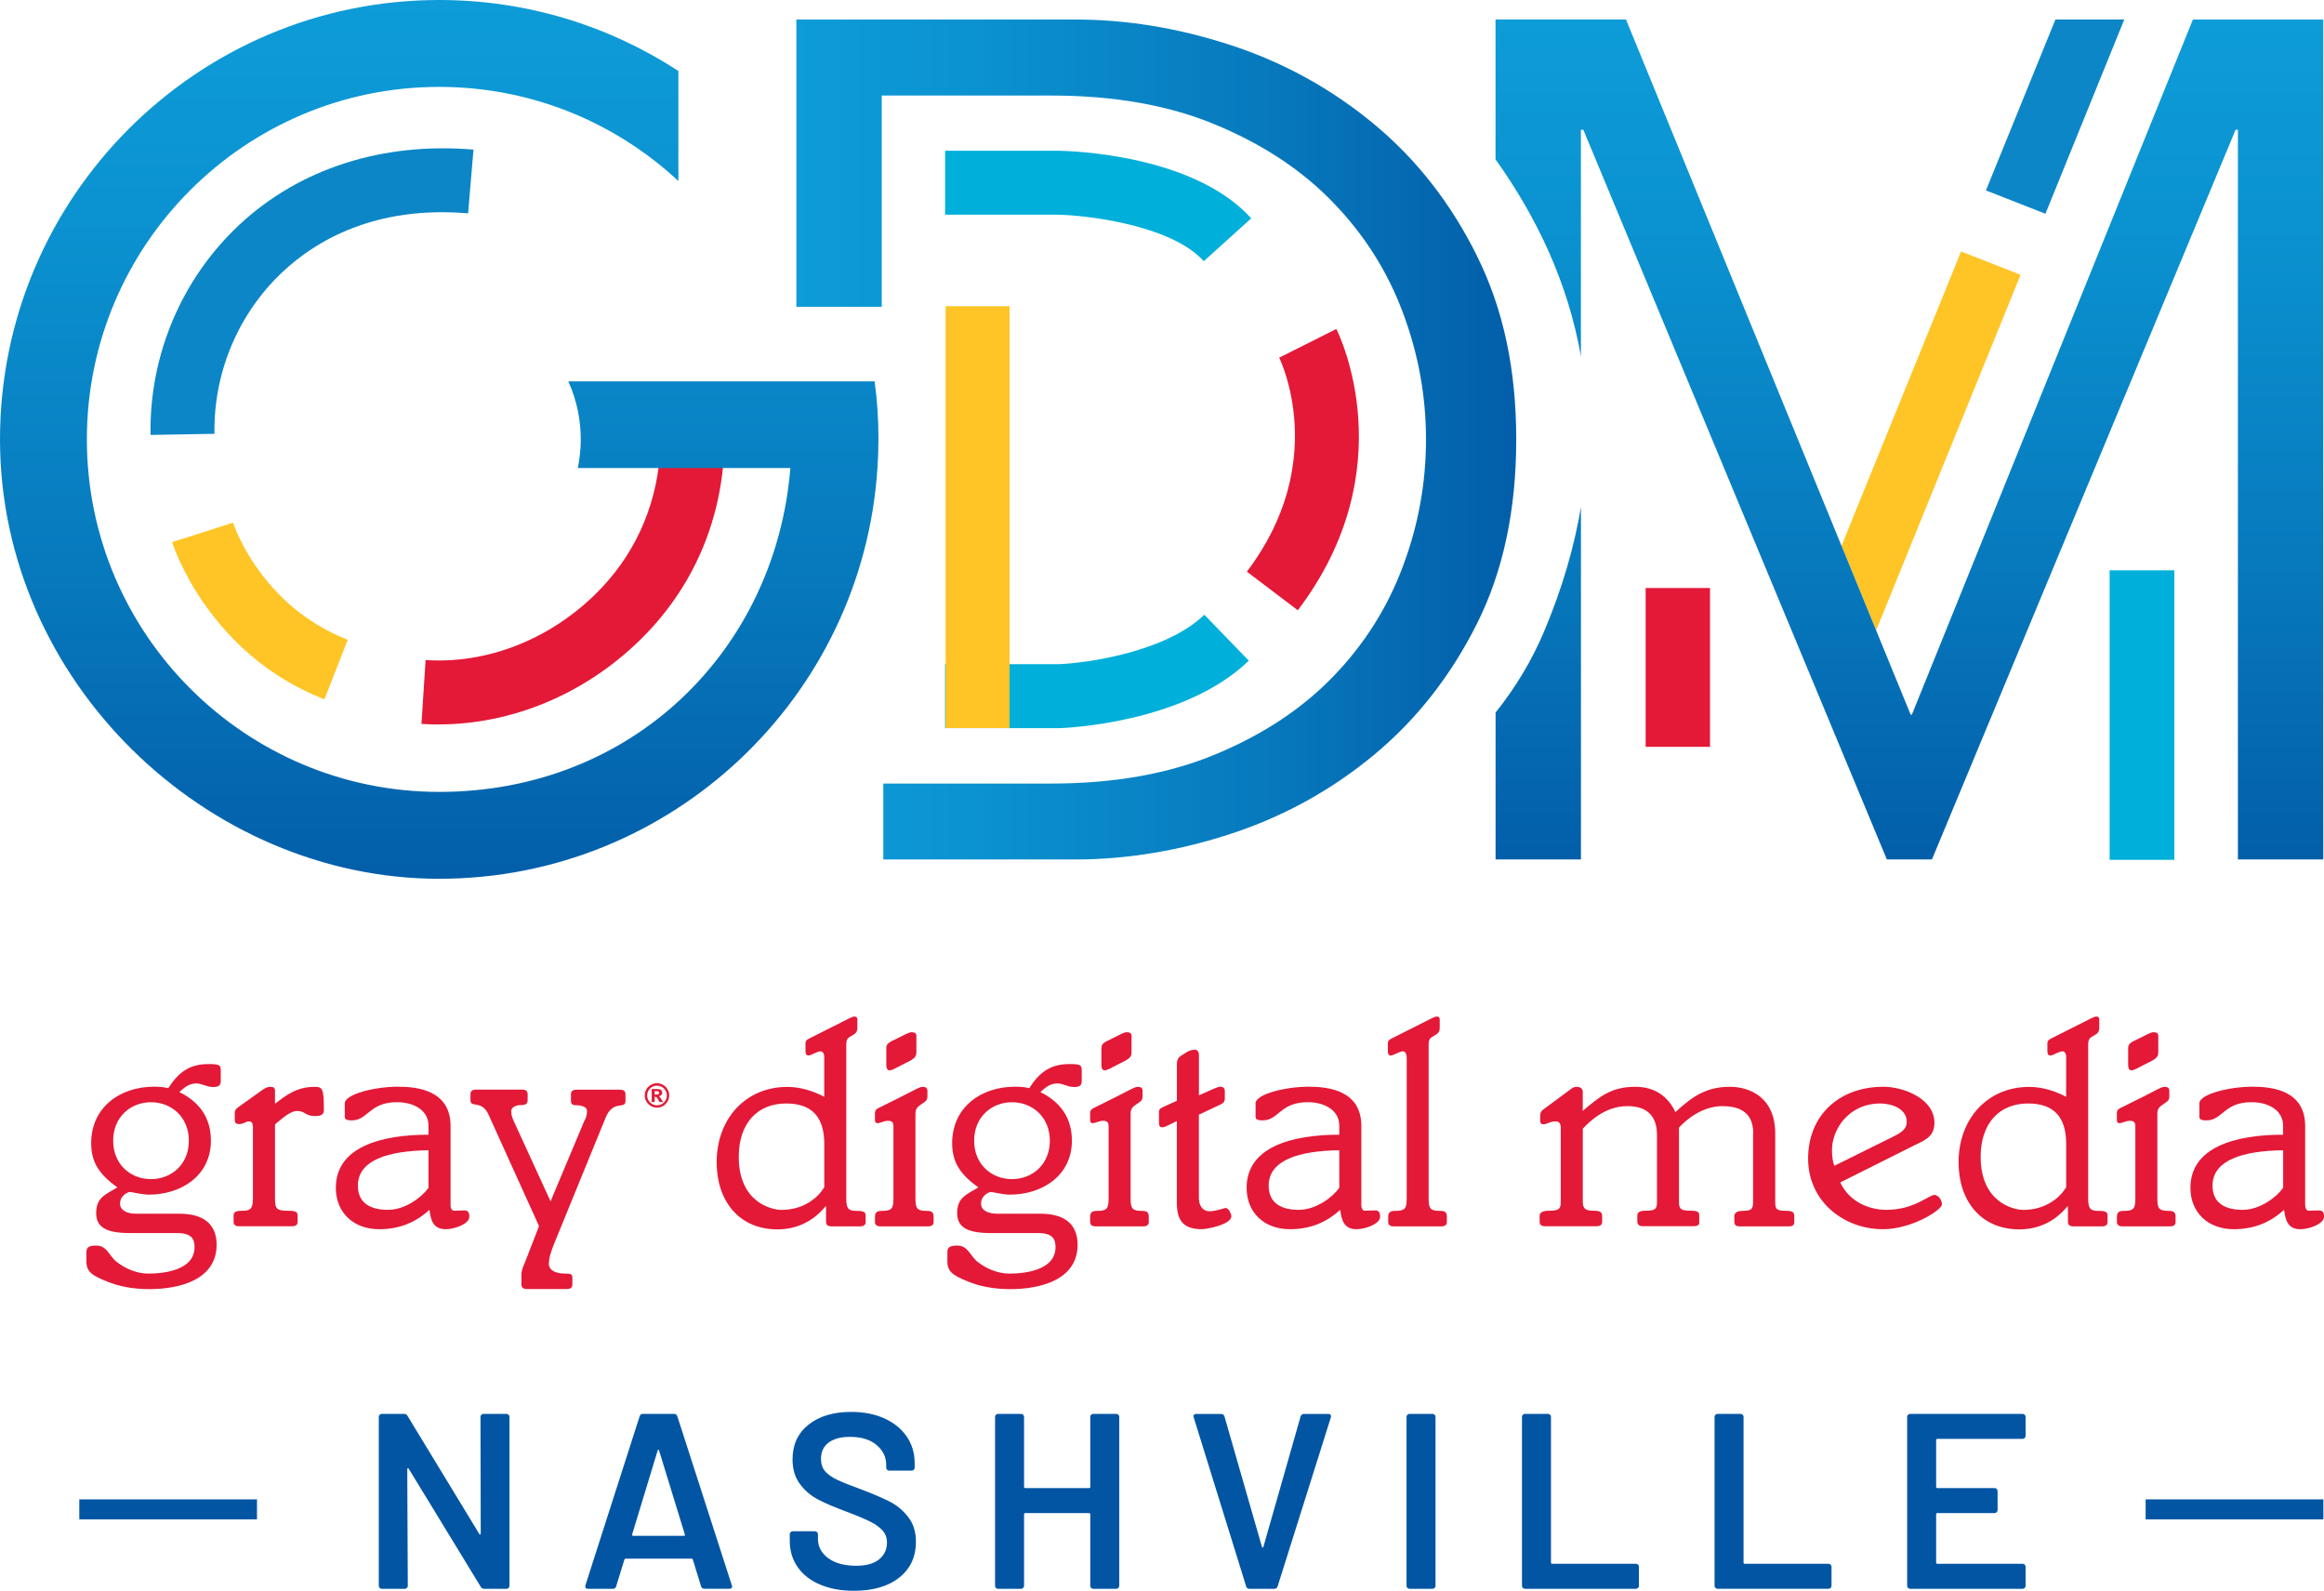
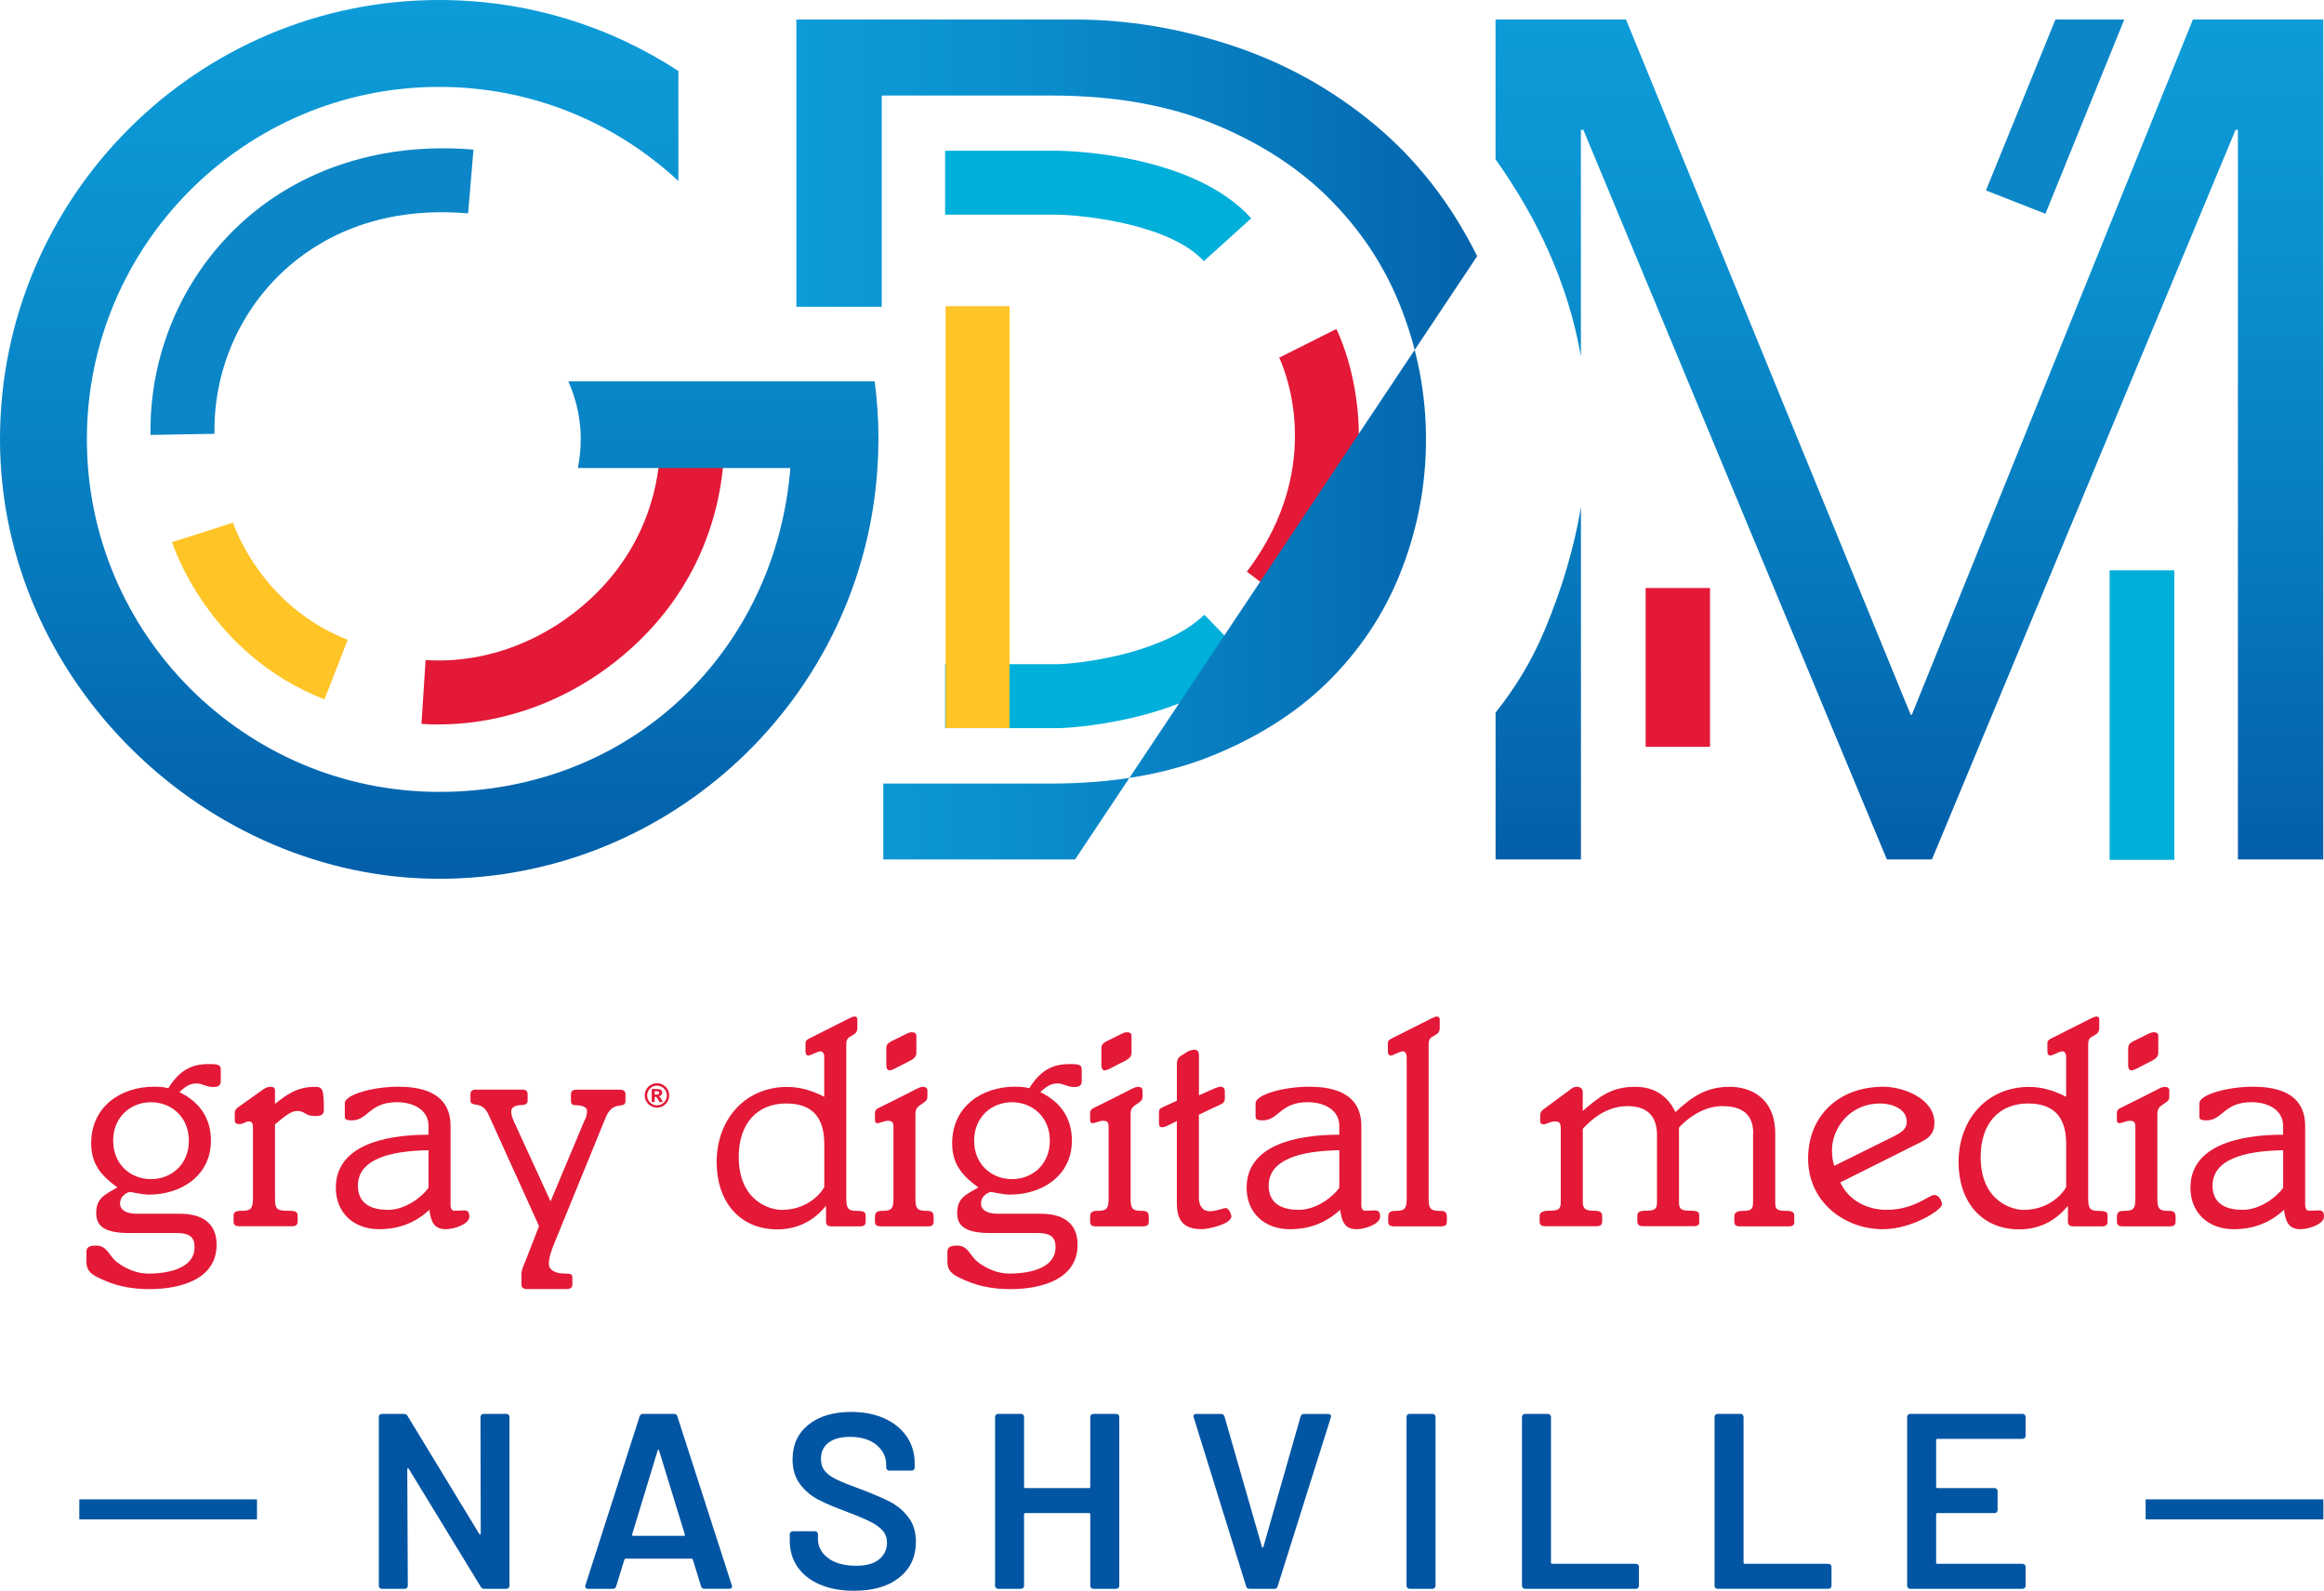
<svg xmlns="http://www.w3.org/2000/svg" xmlns:ns1="http://sodipodi.sourceforge.net/DTD/sodipodi-0.dtd" xmlns:ns2="http://www.inkscape.org/namespaces/inkscape" xmlns:xlink="http://www.w3.org/1999/xlink" id="Layer_1" viewBox="0 0 448.91 307.19" version="1.1" ns1:docname="wsmv-logo-white.svg" width="448.91" height="307.19" ns2:version="1.3.2 (091e20e, 2023-11-25)">
  <ns1:namedview id="namedview39" pagecolor="#ffffff" bordercolor="#000000" borderopacity="0.25" ns2:showpageshadow="2" ns2:pageopacity="0.0" ns2:pagecheckerboard="0" ns2:deskcolor="#d1d1d1" ns2:zoom="0.2979798" ns2:cx="219.81356" ns2:cy="167.79661" ns2:window-width="1312" ns2:window-height="449" ns2:window-x="0" ns2:window-y="38" ns2:window-maximized="0" ns2:current-layer="Layer_1" />
  <defs id="defs4">
    <style id="style1">.cls-1{fill:url(#New_Gradient_Swatch_1);}.cls-1,.cls-2,.cls-3,.cls-4,.cls-5,.cls-6,.cls-7,.cls-8{stroke-width:0px;}.cls-2{fill:url(#New_Gradient_Swatch_1-3);}.cls-3{fill:url(#New_Gradient_Swatch_1-2);}.cls-9{fill:none;stroke:#0255a3;stroke-miterlimit:10;stroke-width:3.86px;}.cls-4{fill:#0c86c7;}.cls-5{fill:#e31937;}.cls-6{fill:#ffc425;}.cls-7{fill:#0255a3;}.cls-8{fill:#00afda;}</style>
    <linearGradient id="New_Gradient_Swatch_1" x1="261.78" y1="28.12" x2="261.78" y2="197.82" gradientUnits="userSpaceOnUse">
      <stop offset="0" stop-color="#0d9cd8" id="stop1" />
      <stop offset=".25" stop-color="#0b92d0" id="stop2" />
      <stop offset=".65" stop-color="#0779bd" id="stop3" />
      <stop offset=".99" stop-color="#035faa" id="stop4" />
    </linearGradient>
    <linearGradient id="New_Gradient_Swatch_1-2" x1="545.78" y1="31.89" x2="545.78" y2="194.09" xlink:href="#New_Gradient_Swatch_1" gradientTransform="translate(-176.94,-28.12)" />
    <linearGradient id="New_Gradient_Swatch_1-3" x1="330.78" y1="112.99" x2="469.82" y2="112.99" xlink:href="#New_Gradient_Swatch_1" gradientTransform="translate(-176.94,-28.12)" />
    <linearGradient ns2:collect="always" xlink:href="#New_Gradient_Swatch_1" id="linearGradient39" gradientUnits="userSpaceOnUse" x1="261.78" y1="28.12" x2="261.78" y2="197.82" gradientTransform="translate(-176.94,-28.12)" />
  </defs>
  <path class="cls-7" d="m 92.98,273.2 c 0.11,-0.11 0.25,-0.17 0.41,-0.17 h 4.44 c 0.16,0 0.3,0.06 0.41,0.17 0.11,0.11 0.17,0.25 0.17,0.41 v 32.62 c 0,0.16 -0.06,0.3 -0.17,0.41 -0.11,0.11 -0.25,0.17 -0.41,0.17 h -4.29 c -0.32,0 -0.55,-0.13 -0.68,-0.39 l -13.9,-22.78 c -0.06,-0.1 -0.13,-0.14 -0.19,-0.12 -0.06,0.02 -0.1,0.09 -0.1,0.22 l 0.1,22.49 c 0,0.16 -0.06,0.3 -0.17,0.41 -0.11,0.11 -0.25,0.17 -0.41,0.17 h -4.44 c -0.16,0 -0.3,-0.06 -0.41,-0.17 -0.11,-0.11 -0.17,-0.25 -0.17,-0.41 v -32.62 c 0,-0.16 0.06,-0.3 0.17,-0.41 0.11,-0.11 0.25,-0.17 0.41,-0.17 h 4.29 c 0.32,0 0.55,0.13 0.68,0.39 l 13.85,22.78 c 0.06,0.1 0.13,0.14 0.19,0.12 0.06,-0.02 0.1,-0.09 0.1,-0.22 l -0.05,-22.49 c 0,-0.16 0.06,-0.3 0.17,-0.41 z" id="path4" />
  <path class="cls-7" d="m 135.42,306.33 -1.59,-5.16 c -0.06,-0.13 -0.14,-0.19 -0.24,-0.19 h -12.74 c -0.1,0 -0.18,0.06 -0.24,0.19 l -1.59,5.16 c -0.1,0.32 -0.31,0.48 -0.63,0.48 h -4.83 c -0.19,0 -0.34,-0.06 -0.43,-0.17 -0.1,-0.11 -0.11,-0.28 -0.05,-0.51 l 10.47,-32.62 c 0.1,-0.32 0.3,-0.48 0.63,-0.48 h 6.03 c 0.32,0 0.53,0.16 0.63,0.48 l 10.52,32.62 c 0.03,0.06 0.05,0.15 0.05,0.24 0,0.29 -0.18,0.43 -0.53,0.43 h -4.83 c -0.32,0 -0.53,-0.16 -0.63,-0.48 z m -13.13,-9.75 h 9.8 c 0.19,0 0.26,-0.1 0.19,-0.29 l -4.97,-16.17 c -0.03,-0.13 -0.08,-0.19 -0.14,-0.19 -0.06,0 -0.11,0.06 -0.14,0.19 l -4.92,16.17 c -0.03,0.19 0.03,0.29 0.19,0.29 z" id="path5" />
  <path class="cls-7" d="m 158.39,305.99 c -1.87,-0.8 -3.31,-1.93 -4.32,-3.38 -1.01,-1.45 -1.52,-3.15 -1.52,-5.12 v -1.21 c 0,-0.16 0.06,-0.3 0.17,-0.41 0.11,-0.11 0.25,-0.17 0.41,-0.17 h 4.29 c 0.16,0 0.3,0.06 0.41,0.17 0.11,0.11 0.17,0.25 0.17,0.41 v 0.92 c 0,1.48 0.66,2.71 1.98,3.69 1.32,0.98 3.12,1.47 5.41,1.47 1.96,0 3.44,-0.42 4.44,-1.25 1,-0.84 1.5,-1.91 1.5,-3.23 0,-0.9 -0.27,-1.67 -0.82,-2.29 -0.55,-0.63 -1.33,-1.2 -2.34,-1.71 -1.01,-0.51 -2.53,-1.16 -4.56,-1.93 -2.28,-0.84 -4.13,-1.62 -5.55,-2.36 -1.42,-0.74 -2.6,-1.74 -3.55,-3.02 -0.95,-1.27 -1.42,-2.85 -1.42,-4.75 0,-2.83 1.03,-5.07 3.09,-6.71 2.06,-1.64 4.81,-2.46 8.25,-2.46 2.41,0 4.54,0.42 6.39,1.25 1.85,0.84 3.29,2 4.32,3.5 1.03,1.5 1.54,3.23 1.54,5.19 v 0.82 c 0,0.16 -0.06,0.3 -0.17,0.41 -0.11,0.11 -0.25,0.17 -0.41,0.17 h -4.34 c -0.16,0 -0.3,-0.06 -0.41,-0.17 -0.11,-0.11 -0.17,-0.25 -0.17,-0.41 v -0.53 c 0,-1.51 -0.62,-2.79 -1.86,-3.84 -1.24,-1.04 -2.95,-1.57 -5.14,-1.57 -1.77,0 -3.14,0.37 -4.13,1.11 -0.98,0.74 -1.47,1.79 -1.47,3.14 0,0.97 0.26,1.75 0.77,2.36 0.51,0.61 1.29,1.17 2.32,1.66 1.03,0.5 2.62,1.13 4.78,1.91 2.28,0.87 4.11,1.66 5.48,2.36 1.37,0.71 2.54,1.7 3.52,2.97 0.98,1.27 1.47,2.85 1.47,4.75 0,2.9 -1.07,5.2 -3.21,6.9 -2.14,1.71 -5.06,2.56 -8.76,2.56 -2.51,0 -4.7,-0.4 -6.56,-1.21 z" id="path6" />
  <path class="cls-7" d="m 210.77,273.2 c 0.11,-0.11 0.25,-0.17 0.41,-0.17 h 4.44 c 0.16,0 0.3,0.06 0.41,0.17 0.11,0.11 0.17,0.25 0.17,0.41 v 32.62 c 0,0.16 -0.06,0.3 -0.17,0.41 -0.11,0.11 -0.25,0.17 -0.41,0.17 h -4.44 c -0.16,0 -0.3,-0.06 -0.41,-0.17 -0.11,-0.11 -0.17,-0.25 -0.17,-0.41 v -13.8 c 0,-0.16 -0.08,-0.24 -0.24,-0.24 h -12.31 c -0.16,0 -0.24,0.08 -0.24,0.24 v 13.8 c 0,0.16 -0.06,0.3 -0.17,0.41 -0.11,0.11 -0.25,0.17 -0.41,0.17 h -4.44 c -0.16,0 -0.3,-0.06 -0.41,-0.17 -0.11,-0.11 -0.17,-0.25 -0.17,-0.41 v -32.62 c 0,-0.16 0.06,-0.3 0.17,-0.41 0.11,-0.11 0.25,-0.17 0.41,-0.17 h 4.44 c 0.16,0 0.3,0.06 0.41,0.17 0.11,0.11 0.17,0.25 0.17,0.41 v 13.51 c 0,0.16 0.08,0.24 0.24,0.24 h 12.31 c 0.16,0 0.24,-0.08 0.24,-0.24 v -13.51 c 0,-0.16 0.06,-0.3 0.17,-0.41 z" id="path7" />
  <path class="cls-7" d="m 240.71,306.33 -10.13,-32.62 -0.05,-0.19 c 0,-0.32 0.18,-0.48 0.53,-0.48 h 4.78 c 0.35,0 0.58,0.16 0.68,0.48 l 7.24,25.19 c 0.03,0.1 0.08,0.14 0.14,0.14 0.06,0 0.11,-0.05 0.14,-0.14 l 7.19,-25.19 c 0.1,-0.32 0.32,-0.48 0.68,-0.48 h 4.68 c 0.19,0 0.34,0.06 0.43,0.19 0.1,0.13 0.11,0.29 0.05,0.48 l -10.28,32.62 c -0.1,0.32 -0.31,0.48 -0.63,0.48 h -4.83 c -0.32,0 -0.53,-0.16 -0.63,-0.48 z" id="path8" />
  <path class="cls-7" d="m 271.86,306.64 c -0.11,-0.11 -0.17,-0.25 -0.17,-0.41 v -32.62 c 0,-0.16 0.06,-0.3 0.17,-0.41 0.11,-0.11 0.25,-0.17 0.41,-0.17 h 4.44 c 0.16,0 0.3,0.06 0.41,0.17 0.11,0.11 0.17,0.25 0.17,0.41 v 32.62 c 0,0.16 -0.06,0.3 -0.17,0.41 -0.11,0.11 -0.25,0.17 -0.41,0.17 h -4.44 c -0.16,0 -0.3,-0.06 -0.41,-0.17 z" id="path9" />
  <path class="cls-7" d="m 294.16,306.64 c -0.11,-0.11 -0.17,-0.25 -0.17,-0.41 v -32.62 c 0,-0.16 0.06,-0.3 0.17,-0.41 0.11,-0.11 0.25,-0.17 0.41,-0.17 h 4.44 c 0.16,0 0.3,0.06 0.41,0.17 0.11,0.11 0.17,0.25 0.17,0.41 v 28.13 c 0,0.16 0.08,0.24 0.24,0.24 H 316 c 0.16,0 0.3,0.06 0.41,0.17 0.11,0.11 0.17,0.25 0.17,0.41 v 3.67 c 0,0.16 -0.06,0.3 -0.17,0.41 -0.11,0.11 -0.25,0.17 -0.41,0.17 h -21.43 c -0.16,0 -0.3,-0.06 -0.41,-0.17 z" id="path10" />
  <path class="cls-7" d="m 331.36,306.64 c -0.11,-0.11 -0.17,-0.25 -0.17,-0.41 v -32.62 c 0,-0.16 0.06,-0.3 0.17,-0.41 0.11,-0.11 0.25,-0.17 0.41,-0.17 h 4.44 c 0.16,0 0.3,0.06 0.41,0.17 0.11,0.11 0.17,0.25 0.17,0.41 v 28.13 c 0,0.16 0.08,0.24 0.24,0.24 h 16.17 c 0.16,0 0.3,0.06 0.41,0.17 0.11,0.11 0.17,0.25 0.17,0.41 v 3.67 c 0,0.16 -0.06,0.3 -0.17,0.41 -0.11,0.11 -0.25,0.17 -0.41,0.17 h -21.43 c -0.16,0 -0.3,-0.06 -0.41,-0.17 z" id="path11" />
  <path class="cls-7" d="m 391.1,277.69 c -0.11,0.11 -0.25,0.17 -0.41,0.17 h -16.46 c -0.16,0 -0.24,0.08 -0.24,0.24 v 9.02 c 0,0.16 0.08,0.24 0.24,0.24 h 11.05 c 0.16,0 0.3,0.06 0.41,0.17 0.11,0.11 0.17,0.25 0.17,0.41 v 3.67 c 0,0.16 -0.06,0.3 -0.17,0.41 -0.11,0.11 -0.25,0.17 -0.41,0.17 h -11.05 c -0.16,0 -0.24,0.08 -0.24,0.24 v 9.31 c 0,0.16 0.08,0.24 0.24,0.24 h 16.46 c 0.16,0 0.3,0.06 0.41,0.17 0.11,0.11 0.17,0.25 0.17,0.41 v 3.67 c 0,0.16 -0.06,0.3 -0.17,0.41 -0.11,0.11 -0.25,0.17 -0.41,0.17 h -21.72 c -0.16,0 -0.3,-0.06 -0.41,-0.17 -0.11,-0.11 -0.17,-0.25 -0.17,-0.41 v -32.62 c 0,-0.16 0.06,-0.3 0.17,-0.41 0.11,-0.11 0.25,-0.17 0.41,-0.17 h 21.72 c 0.16,0 0.3,0.06 0.41,0.17 0.11,0.11 0.17,0.25 0.17,0.41 v 3.67 c 0,0.16 -0.06,0.3 -0.17,0.41 z" id="path12" />
  <line class="cls-9" x1="448.79" y1="291.47" x2="414.46" y2="291.47" id="line12" />
  <line class="cls-9" x1="49.64" y1="291.47" x2="15.32" y2="291.47" id="line13" />
  <path class="cls-5" d="m 34.7,234.38 c 4.26,0 7.14,1.73 7.14,5.99 0,6.73 -7.08,8.57 -13.01,8.57 -3.11,0 -5.87,-0.52 -8.23,-1.5 -2.82,-1.15 -3.91,-1.84 -3.91,-3.86 v -1.78 c 0,-0.92 0.46,-1.27 1.9,-1.27 2.13,0 2.47,2.01 3.97,3.17 1.78,1.38 3.97,2.24 6.1,2.24 2.99,0 8.92,-0.63 8.92,-5.12 0,-1.61 -0.63,-2.71 -3.4,-2.71 h -9.15 c -4.66,0 -6.45,-1.21 -6.45,-3.86 0,-2.99 1.78,-3.57 4.09,-4.95 -3.17,-2.3 -5.06,-4.55 -5.06,-8.52 0,-7.02 5.64,-10.93 12.14,-10.93 1.04,0 1.84,0.06 2.76,0.29 2.13,-3.4 4.43,-4.66 7.77,-4.66 2.01,0 2.36,0.17 2.36,1.15 v 2.13 c 0,0.92 -0.52,1.15 -1.5,1.15 -1.27,0 -2.07,-0.69 -3.22,-0.69 -1.5,0 -2.42,0.92 -3.28,1.67 3.91,1.9 6.1,5.01 6.1,9.38 0,6.73 -5.7,10.42 -11.97,10.42 -1.32,0 -3.45,-0.52 -3.68,-0.52 -0.23,0 -1.9,0.58 -1.9,2.25 0,1.38 1.44,1.96 3.17,1.96 h 8.35 z m -5.53,-6.68 c 3.91,0 7.31,-2.82 7.31,-7.42 0,-4.6 -3.4,-7.43 -7.31,-7.43 -3.91,0 -7.31,2.82 -7.31,7.43 0,4.61 3.4,7.42 7.31,7.42 z" id="path13" />
  <path class="cls-5" d="m 53.12,231.45 c 0,2.07 0.4,2.36 2.59,2.36 1.44,0 1.78,0.23 1.78,0.98 v 1.15 c 0,0.58 -0.35,0.86 -1.09,0.86 H 46.21 c -0.75,0 -1.09,-0.29 -1.09,-0.86 v -1.15 c 0,-0.75 0.35,-0.98 1.78,-0.98 1.43,0 1.96,-0.4 1.96,-2.36 v -13.64 c 0,-0.98 -0.23,-1.26 -0.81,-1.26 -0.52,0 -1.09,0.52 -1.78,0.52 -0.69,0 -0.92,-0.23 -0.92,-0.81 v -1.32 c 0,-0.4 0.12,-0.75 0.69,-1.15 l 4.43,-3.16 c 0.63,-0.46 1.09,-0.75 1.73,-0.75 0.64,0 0.92,0.17 0.92,0.75 v 2.53 c 2.13,-1.67 4.2,-3.28 7.66,-3.28 1.5,0 1.78,0.29 1.78,4.43 0,0.81 -0.35,1.21 -1.67,1.21 -2.07,0 -1.84,-0.98 -3.51,-0.98 -1.44,0 -3.17,1.73 -4.26,2.59 v 14.33 z" id="path14" />
  <path class="cls-5" d="m 87.03,232.71 c 0,0.69 0.29,1.09 0.69,1.09 0.58,0 1.27,-0.06 1.96,-0.06 0.69,0 0.98,0.35 0.98,1.21 0,1.44 -2.94,2.42 -4.55,2.42 -2.42,0 -2.88,-1.67 -3.16,-3.74 -2.65,2.42 -5.76,3.74 -9.73,3.74 -4.83,0 -8.35,-3.11 -8.35,-8 0,-7.89 8.75,-10.25 17.9,-10.25 v -1.73 c 0,-2.99 -2.82,-4.55 -6.1,-4.55 -5.35,0 -5.58,3.51 -8.69,3.51 -1.15,0 -1.38,-0.23 -1.38,-0.75 v -2.53 c 0,-1.78 5.76,-3.22 10.24,-3.22 3.8,0 10.19,0.69 10.19,7.6 v 15.25 z m -4.26,-10.59 c -7.83,0.12 -13.64,1.9 -13.64,6.85 0,3.51 2.65,4.66 5.81,4.66 3.45,0 6.68,-2.59 7.83,-4.26 z" id="path15" />
  <path class="cls-5" d="m 112.99,216.25 c 0.35,-0.75 0.4,-1.27 0.4,-1.79 0,-0.69 -1.04,-1.04 -2.24,-1.04 -0.63,0 -0.86,-0.29 -0.86,-0.86 v -1.27 c 0,-0.58 0.35,-0.86 1.09,-0.86 h 8.35 c 0.75,0 1.09,0.29 1.09,0.86 v 1.32 c 0,1.73 -2.42,-0.35 -3.86,3.28 l -9.9,24.23 c -0.58,1.44 -1.04,2.76 -1.04,3.97 0,1.09 1.15,1.84 2.99,1.84 1.27,0 1.55,0.12 1.55,0.81 v 1.32 c 0,0.57 -0.35,0.86 -1.09,0.86 h -7.66 c -0.75,0 -1.09,-0.29 -1.09,-0.86 v -1.9 c 0,-1.04 0.52,-1.96 0.81,-2.71 l 2.59,-6.68 -9.73,-21.47 c -1.32,-2.99 -3.51,-1.27 -3.51,-2.82 v -1.21 c 0,-0.58 0.35,-0.86 1.09,-0.86 h 8.86 c 0.75,0 1.09,0.29 1.09,0.86 v 1.21 c 0,0.63 -0.35,0.92 -1.27,0.92 -1.15,0 -1.9,0.52 -1.9,1.15 0,0.86 0.23,1.32 0.52,2.01 l 7.08,15.43 6.62,-15.77 z" id="path16" />
  <path class="cls-5" d="m 159.22,204.17 c 0,-0.81 -0.35,-1.15 -0.75,-1.15 -0.58,0 -1.84,0.81 -2.3,0.81 -0.46,0 -0.58,-0.4 -0.58,-0.86 v -1.55 c 0,-0.35 0.17,-0.63 0.81,-0.92 l 7.54,-3.8 c 0.4,-0.17 0.81,-0.4 1.09,-0.4 0.4,0 0.58,0.17 0.58,0.58 v 1.67 c 0,0.52 -0.23,0.92 -0.58,1.15 l -1.04,0.63 c -0.35,0.23 -0.52,0.69 -0.52,1.27 v 29.87 c 0,1.96 0.46,2.36 1.96,2.36 1.5,0 1.78,0.23 1.78,0.98 v 1.15 c 0,0.58 -0.35,0.86 -1.09,0.86 h -5.47 c -0.75,0 -1.09,-0.29 -1.09,-0.86 v -2.99 h -0.12 c -2.24,2.76 -5.41,4.43 -9.27,4.43 -7.54,0 -11.74,-5.64 -11.74,-12.95 0,-8.46 5.64,-14.56 13.64,-14.56 2.53,0 4.89,0.75 7.14,1.9 v -7.6 z m 0,16.75 c 0,-5.01 -2.19,-7.83 -7.37,-7.83 -5.53,0 -9.15,3.8 -9.15,10.3 0,8.92 6.5,10.25 8.23,10.25 4.49,0 7.19,-2.53 8.29,-4.38 z" id="path17" />
  <path class="cls-5" d="m 172.58,217.52 c 0,-0.75 -0.23,-1.09 -1.09,-1.09 -0.69,0 -1.5,0.46 -1.96,0.46 -0.46,0 -0.52,-0.29 -0.52,-0.69 v -1.26 c 0,-0.35 0.12,-0.69 0.58,-0.92 7.19,-3.51 7.89,-4.14 8.63,-4.14 0.63,0 0.92,0.23 0.92,0.75 v 1.09 c 0,0.58 -0.17,0.86 -0.81,1.27 -1.15,0.75 -1.5,1.04 -1.5,2.19 v 16.29 c 0,2.01 0.4,2.36 2.24,2.36 0.92,0 1.27,0.29 1.27,1.15 v 0.98 c 0,0.58 -0.35,0.86 -1.09,0.86 h -9.15 c -0.75,0 -1.09,-0.29 -1.09,-0.86 v -0.98 c 0,-0.86 0.4,-1.15 1.32,-1.15 1.84,0 2.25,-0.35 2.25,-2.36 v -13.93 z m -1.38,-15.08 c 0,-0.81 0.29,-1.09 2.07,-1.9 1.5,-0.75 2.3,-1.21 2.82,-1.21 0.63,0 0.92,0.23 0.92,0.69 v 3.22 c 0,1.04 -0.63,1.32 -2.47,2.24 -1.55,0.81 -2.25,1.21 -2.71,1.21 -0.46,0 -0.63,-0.46 -0.63,-1.04 v -3.22 z" id="path18" />
  <path class="cls-5" d="m 201.01,234.38 c 4.26,0 7.14,1.73 7.14,5.99 0,6.73 -7.08,8.57 -13.01,8.57 -3.11,0 -5.87,-0.52 -8.23,-1.5 -2.82,-1.15 -3.91,-1.84 -3.91,-3.86 v -1.78 c 0,-0.92 0.46,-1.27 1.9,-1.27 2.13,0 2.47,2.01 3.97,3.17 1.78,1.38 3.97,2.24 6.1,2.24 2.99,0 8.92,-0.63 8.92,-5.12 0,-1.61 -0.63,-2.71 -3.4,-2.71 h -9.15 c -4.66,0 -6.45,-1.21 -6.45,-3.86 0,-2.99 1.78,-3.57 4.09,-4.95 -3.17,-2.3 -5.06,-4.55 -5.06,-8.52 0,-7.02 5.64,-10.93 12.14,-10.93 1.04,0 1.84,0.06 2.76,0.29 2.13,-3.4 4.43,-4.66 7.77,-4.66 2.01,0 2.36,0.17 2.36,1.15 v 2.13 c 0,0.92 -0.52,1.15 -1.5,1.15 -1.27,0 -2.07,-0.69 -3.22,-0.69 -1.5,0 -2.42,0.92 -3.28,1.67 3.91,1.9 6.1,5.01 6.1,9.38 0,6.73 -5.7,10.42 -11.97,10.42 -1.32,0 -3.45,-0.52 -3.68,-0.52 -0.23,0 -1.9,0.58 -1.9,2.25 0,1.38 1.44,1.96 3.17,1.96 h 8.35 z m -5.53,-6.68 c 3.91,0 7.31,-2.82 7.31,-7.42 0,-4.6 -3.4,-7.43 -7.31,-7.43 -3.91,0 -7.31,2.82 -7.31,7.43 0,4.61 3.4,7.42 7.31,7.42 z" id="path19" />
  <path class="cls-5" d="m 214.14,217.52 c 0,-0.75 -0.23,-1.09 -1.09,-1.09 -0.69,0 -1.5,0.46 -1.96,0.46 -0.46,0 -0.52,-0.29 -0.52,-0.69 v -1.26 c 0,-0.35 0.12,-0.69 0.58,-0.92 7.19,-3.51 7.89,-4.14 8.63,-4.14 0.63,0 0.92,0.23 0.92,0.75 v 1.09 c 0,0.58 -0.17,0.86 -0.81,1.27 -1.15,0.75 -1.5,1.04 -1.5,2.19 v 16.29 c 0,2.01 0.4,2.36 2.24,2.36 0.92,0 1.27,0.29 1.27,1.15 v 0.98 c 0,0.58 -0.35,0.86 -1.09,0.86 h -9.15 c -0.75,0 -1.09,-0.29 -1.09,-0.86 v -0.98 c 0,-0.86 0.4,-1.15 1.32,-1.15 1.84,0 2.25,-0.35 2.25,-2.36 v -13.93 z m -1.38,-15.08 c 0,-0.81 0.29,-1.09 2.07,-1.9 1.5,-0.75 2.3,-1.21 2.82,-1.21 0.63,0 0.92,0.23 0.92,0.69 v 3.22 c 0,1.04 -0.63,1.32 -2.48,2.24 -1.55,0.81 -2.24,1.21 -2.71,1.21 -0.47,0 -0.63,-0.46 -0.63,-1.04 v -3.22 z" id="path20" />
  <path class="cls-5" d="m 227.33,216.48 -1.04,0.52 c -0.98,0.46 -1.32,0.69 -1.84,0.69 -0.46,0 -0.58,-0.35 -0.58,-0.98 v -1.96 c 0,-0.4 0.11,-0.69 0.81,-0.98 l 2.65,-1.21 v -6.91 c 0,-1.09 0.23,-1.44 1.09,-1.96 l 0.81,-0.52 c 0.52,-0.35 1.27,-0.46 1.5,-0.46 0.52,0 0.86,0.29 0.86,1.09 v 7.71 l 2.99,-1.32 c 0.46,-0.17 0.92,-0.35 1.09,-0.35 0.58,0 0.92,0.29 0.92,0.92 v 1.44 c 0,0.46 -0.23,0.81 -0.75,1.04 l -4.26,2.01 v 16.12 c 0,1.21 0.58,2.53 2.07,2.53 1.27,0 2.76,-0.63 3.11,-0.63 0.58,0 1.09,1.15 1.09,1.61 0,1.55 -4.6,2.48 -5.7,2.48 -3.22,0 -4.83,-1.32 -4.83,-5.06 v -15.83 z" id="path21" />
  <path class="cls-5" d="m 262.96,232.71 c 0,0.69 0.29,1.09 0.69,1.09 0.58,0 1.27,-0.06 1.96,-0.06 0.69,0 0.98,0.35 0.98,1.21 0,1.44 -2.94,2.42 -4.55,2.42 -2.42,0 -2.88,-1.67 -3.17,-3.74 -2.65,2.42 -5.76,3.74 -9.73,3.74 -4.83,0 -8.34,-3.11 -8.34,-8 0,-7.89 8.75,-10.25 17.9,-10.25 v -1.73 c 0,-2.99 -2.82,-4.55 -6.1,-4.55 -5.35,0 -5.58,3.51 -8.69,3.51 -1.15,0 -1.38,-0.23 -1.38,-0.75 v -2.53 c 0,-1.78 5.76,-3.22 10.24,-3.22 3.8,0 10.19,0.69 10.19,7.6 v 15.25 z m -4.26,-10.59 c -7.83,0.12 -13.64,1.9 -13.64,6.85 0,3.51 2.65,4.66 5.81,4.66 3.45,0 6.68,-2.59 7.83,-4.26 z" id="path22" />
  <path class="cls-5" d="m 271.71,204.17 c 0,-0.81 -0.35,-1.15 -0.75,-1.15 -0.58,0 -1.84,0.81 -2.3,0.81 -0.46,0 -0.58,-0.4 -0.58,-0.86 v -1.55 c 0,-0.35 0.17,-0.63 0.81,-0.92 l 7.54,-3.8 c 0.4,-0.17 0.81,-0.4 1.09,-0.4 0.4,0 0.58,0.17 0.58,0.58 v 1.67 c 0,0.52 -0.23,0.92 -0.58,1.15 l -1.04,0.63 c -0.35,0.23 -0.52,0.69 -0.52,1.27 v 29.87 c 0,2.01 0.4,2.36 2.25,2.36 0.92,0 1.27,0.29 1.27,1.15 v 0.98 c 0,0.58 -0.35,0.86 -1.09,0.86 h -9.15 c -0.75,0 -1.09,-0.29 -1.09,-0.86 v -0.98 c 0,-0.86 0.4,-1.15 1.32,-1.15 1.84,0 2.25,-0.35 2.25,-2.36 v -27.28 z" id="path23" />
  <path class="cls-5" d="m 338.66,218.84 c 0,-4.37 -3.11,-5.24 -5.99,-5.24 -4.09,0 -7.31,2.99 -8.35,4.14 v 14.39 c 0,1.38 0.4,1.67 2.3,1.67 1.32,0 1.61,0.29 1.61,0.86 v 1.44 c 0,0.52 -0.46,0.69 -1.09,0.69 h -9.78 c -0.69,0 -1.09,-0.29 -1.09,-0.92 v -1.15 c 0,-0.58 0.4,-0.92 1.61,-0.92 1.78,0 2.19,-0.29 2.19,-1.67 v -12.95 c 0,-3.16 -1.44,-5.58 -5.7,-5.58 -4.26,0 -7.25,2.88 -8.63,4.37 v 14.16 c 0,1.44 0.75,1.67 2.13,1.67 1.21,0 1.61,0.29 1.61,1.04 v 0.98 c 0,0.69 -0.29,0.98 -1.21,0.98 h -9.78 c -0.75,0 -1.09,-0.29 -1.09,-0.86 v -1.15 c 0,-0.63 0.63,-0.98 1.61,-0.98 2.07,0 2.47,-0.29 2.47,-1.67 v -14.27 c 0,-1.04 -0.35,-1.32 -1.09,-1.32 -0.92,0 -1.73,0.57 -2.19,0.57 -0.52,0 -0.69,-0.29 -0.69,-0.63 v -1.04 c 0,-0.57 0.17,-0.92 0.69,-1.27 l 5.29,-3.91 c 0.29,-0.23 0.63,-0.4 1.09,-0.4 0.58,0 1.15,0.29 1.15,0.98 v 3.68 c 3.28,-2.82 5.58,-4.66 10.13,-4.66 3.68,0 6.27,1.73 7.77,4.89 3.28,-3.05 5.99,-4.89 10.53,-4.89 3.8,0 8.75,2.01 8.75,9.04 v 13.24 c 0,1.32 0.23,1.67 2.07,1.67 1.27,0 1.61,0.29 1.61,0.98 v 1.21 c 0,0.52 -0.29,0.81 -1.04,0.81 h -9.5 c -0.75,0 -1.04,-0.29 -1.04,-0.92 v -1.09 c 0,-0.63 0.63,-0.98 1.61,-0.98 1.61,0 2.01,-0.29 2.01,-1.67 v -13.3 z" id="path24" />
  <path class="cls-5" d="m 349.26,223.73 c 0,-8.29 5.93,-13.87 14.56,-13.87 3.86,0 9.84,2.3 9.84,6.96 0,2.65 -1.78,3.34 -3.91,4.37 l -14.27,7.14 c 1.55,3.45 5.18,5.3 8.92,5.3 5.35,0 8.17,-2.88 9.27,-2.88 0.58,0 1.44,0.81 1.44,1.84 0,1.03 -5.76,4.78 -11.4,4.78 -7.42,0 -14.45,-5.24 -14.45,-13.64 z m 16.69,-4.37 c 1.61,-0.81 2.36,-1.5 2.36,-2.76 0,-2.53 -2.99,-3.51 -5.06,-3.51 -6.22,0 -9.38,5.06 -9.38,8.98 0,1.32 0.17,2.36 0.46,3.05 l 11.63,-5.76 z" id="path25" />
  <path class="cls-5" d="m 399.11,204.17 c 0,-0.81 -0.35,-1.15 -0.75,-1.15 -0.58,0 -1.84,0.81 -2.3,0.81 -0.46,0 -0.58,-0.4 -0.58,-0.86 v -1.55 c 0,-0.35 0.17,-0.63 0.81,-0.92 l 7.54,-3.8 c 0.4,-0.17 0.81,-0.4 1.09,-0.4 0.4,0 0.58,0.17 0.58,0.58 v 1.67 c 0,0.52 -0.23,0.92 -0.58,1.15 l -1.04,0.63 c -0.35,0.23 -0.52,0.69 -0.52,1.27 v 29.87 c 0,1.96 0.46,2.36 1.96,2.36 1.5,0 1.78,0.23 1.78,0.98 v 1.15 c 0,0.58 -0.35,0.86 -1.09,0.86 h -5.47 c -0.75,0 -1.09,-0.29 -1.09,-0.86 v -2.99 h -0.12 c -2.25,2.76 -5.41,4.43 -9.27,4.43 -7.54,0 -11.74,-5.64 -11.74,-12.95 0,-8.46 5.64,-14.56 13.64,-14.56 2.53,0 4.89,0.75 7.14,1.9 v -7.6 z m 0,16.75 c 0,-5.01 -2.19,-7.83 -7.37,-7.83 -5.53,0 -9.15,3.8 -9.15,10.3 0,8.92 6.5,10.25 8.23,10.25 4.49,0 7.19,-2.53 8.29,-4.38 z" id="path26" />
  <path class="cls-5" d="m 412.47,217.52 c 0,-0.75 -0.23,-1.09 -1.09,-1.09 -0.69,0 -1.5,0.46 -1.96,0.46 -0.46,0 -0.52,-0.29 -0.52,-0.69 v -1.26 c 0,-0.35 0.11,-0.69 0.58,-0.92 7.19,-3.51 7.89,-4.14 8.63,-4.14 0.63,0 0.92,0.23 0.92,0.75 v 1.09 c 0,0.58 -0.17,0.86 -0.81,1.27 -1.15,0.75 -1.5,1.04 -1.5,2.19 v 16.29 c 0,2.01 0.4,2.36 2.25,2.36 0.92,0 1.27,0.29 1.27,1.15 v 0.98 c 0,0.58 -0.35,0.86 -1.09,0.86 H 410 c -0.75,0 -1.09,-0.29 -1.09,-0.86 v -0.98 c 0,-0.86 0.4,-1.15 1.32,-1.15 1.84,0 2.24,-0.35 2.24,-2.36 v -13.93 z m -1.38,-15.08 c 0,-0.81 0.29,-1.09 2.07,-1.9 1.5,-0.75 2.3,-1.21 2.82,-1.21 0.63,0 0.92,0.23 0.92,0.69 v 3.22 c 0,1.04 -0.63,1.32 -2.48,2.24 -1.55,0.81 -2.24,1.21 -2.71,1.21 -0.47,0 -0.63,-0.46 -0.63,-1.04 v -3.22 z" id="path27" />
  <path class="cls-5" d="m 445.28,232.71 c 0,0.69 0.29,1.09 0.69,1.09 0.58,0 1.27,-0.06 1.96,-0.06 0.69,0 0.98,0.35 0.98,1.21 0,1.44 -2.93,2.42 -4.55,2.42 -2.42,0 -2.88,-1.67 -3.17,-3.74 -2.65,2.42 -5.76,3.74 -9.73,3.74 -4.83,0 -8.35,-3.11 -8.35,-8 0,-7.89 8.75,-10.25 17.9,-10.25 v -1.73 c 0,-2.99 -2.82,-4.55 -6.1,-4.55 -5.35,0 -5.58,3.51 -8.69,3.51 -1.15,0 -1.38,-0.23 -1.38,-0.75 v -2.53 c 0,-1.78 5.76,-3.22 10.24,-3.22 3.8,0 10.19,0.69 10.19,7.6 v 15.25 z m -4.26,-10.59 c -7.83,0.12 -13.64,1.9 -13.64,6.85 0,3.51 2.65,4.66 5.81,4.66 3.45,0 6.68,-2.59 7.83,-4.26 z" id="path28" />
  <path class="cls-5" d="m 126.91,209.18 c 0.39,0 0.78,0.1 1.15,0.3 0.37,0.2 0.66,0.49 0.88,0.86 0.22,0.38 0.32,0.77 0.32,1.19 0,0.65 -0.23,1.21 -0.69,1.67 -0.46,0.46 -1.02,0.69 -1.67,0.69 -0.65,0 -1.21,-0.23 -1.67,-0.69 -0.46,-0.46 -0.69,-1.02 -0.69,-1.67 0,-0.42 0.11,-0.82 0.32,-1.19 0.07,-0.12 0.15,-0.23 0.24,-0.34 0.09,-0.11 0.19,-0.21 0.29,-0.29 0.1,-0.08 0.22,-0.16 0.35,-0.23 0.19,-0.1 0.37,-0.18 0.56,-0.23 0.19,-0.05 0.39,-0.08 0.59,-0.08 z m 0,0.46 c -0.52,0 -0.96,0.19 -1.34,0.56 -0.37,0.37 -0.56,0.82 -0.56,1.35 0,0.53 0.19,0.97 0.56,1.34 0.37,0.37 0.82,0.56 1.34,0.56 0.52,0 0.97,-0.19 1.34,-0.56 0.37,-0.37 0.56,-0.82 0.56,-1.34 0,-0.34 -0.09,-0.66 -0.26,-0.96 -0.17,-0.3 -0.41,-0.53 -0.7,-0.69 -0.3,-0.16 -0.61,-0.25 -0.94,-0.25 z m -0.45,3.16 h -0.57 v -2.51 h 0.82 c 0.33,0 0.56,0.02 0.71,0.06 0.15,0.04 0.27,0.11 0.36,0.23 0.09,0.12 0.14,0.26 0.14,0.43 0,0.37 -0.23,0.6 -0.68,0.7 0.16,0.04 0.33,0.23 0.52,0.57 0,0 0.02,0.03 0.04,0.07 0.02,0.04 0.06,0.11 0.12,0.21 l 0.15,0.25 h -0.69 l -0.1,-0.2 c -0.21,-0.4 -0.35,-0.64 -0.44,-0.71 -0.09,-0.07 -0.18,-0.1 -0.28,-0.1 -0.04,0 -0.07,0 -0.1,0 v 1.01 z m 0,-2.09 v 0.66 h 0.24 c 0.24,0 0.4,-0.03 0.5,-0.08 0.09,-0.05 0.14,-0.14 0.14,-0.25 0,-0.09 -0.03,-0.16 -0.1,-0.23 -0.07,-0.06 -0.24,-0.1 -0.52,-0.1 h -0.25 z" id="path29" />
  <path class="cls-6" d="M 62.67,135.05 C 40.32,126.32 33.52,105.57 33.24,104.69 l 11.78,-3.73 -5.89,1.87 5.88,-1.9 c 0.21,0.65 5.44,16.08 22.16,22.62 z" id="path30" />
  <path class="cls-4" d="M 29.08,83.99 C 28.81,68.65 35.05,53.87 46.2,43.44 57.82,32.57 73.88,27.4 91.46,28.89 L 90.42,41.2 C 72.43,39.67 61.03,46.49 54.64,52.46 46.04,60.51 41.22,71.92 41.43,83.77 Z" id="path31" />
  <path class="cls-5" d="m 84.72,139.9 c -1.1,0 -2.2,-0.04 -3.31,-0.11 l 0.8,-12.33 c 11.77,0.77 23.69,-3.85 32.72,-12.64 7.38,-7.19 11.71,-16.48 12.53,-26.87 l 12.31,0.97 c -1.05,13.42 -6.66,25.44 -16.22,34.75 -10.69,10.41 -24.68,16.22 -38.82,16.22 z" id="path32" />
  <path class="cls-1" d="m 169.68,84.84 c 0,1.85 -0.06,3.71 -0.19,5.54 -2.86,44.2 -39.73,79.32 -84.65,79.32 C 39.92,169.7 0,131.61 0,84.84 0,38.07 38.07,0 84.84,0 c 17.03,0 32.92,5.04 46.2,13.71 v 21.25 c -12.13,-11.3 -28.37,-18.18 -46.2,-18.18 -37.53,0 -68.06,30.53 -68.06,68.06 0,37.53 30.53,68.08 68.06,68.08 37.53,0 65.01,-27.59 67.83,-62.54 h -41.05 c 0.35,-1.79 0.56,-3.64 0.56,-5.54 0,-1.9 -0.19,-3.58 -0.51,-5.29 -0.41,-2.06 -1.05,-4.04 -1.89,-5.91 h 59.17 c 0.49,3.66 0.74,7.41 0.74,11.2 z" id="path33" style="fill:url(#linearGradient39)" />
  <rect class="cls-8" x="407.5" y="110.13" width="12.5" height="55.91" id="rect33" />
  <rect class="cls-5" x="317.88" y="113.55" width="12.43" height="30.67" id="rect34" />
-   <polygon class="cls-6" points="532.65,133.53 555.75,76.68 567.24,81.19 539.34,149.85 " id="polygon34" transform="translate(-176.94,-28.12)" />
  <polygon class="cls-4" points="560.55,64.89 573.97,31.89 587.27,31.89 572.04,69.4 " id="polygon35" transform="translate(-176.94,-28.12)" />
  <path class="cls-3" d="m 305.38,97.93 v 68.04 H 288.89 V 137.6 c 3.75,-4.69 6.98,-9.94 9.45,-15.85 3.48,-8.28 5.76,-16.22 7.04,-23.82 z M 423.59,3.76 369.3,138.01 h -0.23 L 362.4,121.73 355.71,105.4 314.08,3.76 h -25.2 v 27.01 c 8.03,11.26 14.02,23.92 16.49,38.02 V 25.06 h 0.47 l 58.63,140.9 h 8.71 l 58.65,-140.9 h 0.45 v 140.9 h 16.49 V 3.77 h -25.2 z" id="path35" style="fill:url(#New_Gradient_Swatch_1-2)" />
  <path class="cls-8" d="m 232.52,50.43 c -6.36,-7.04 -22.87,-8.88 -28.16,-8.97 h -21.8 V 29.11 h 21.91 c 2.74,0.05 26.16,0.8 37.22,13.05 l -9.17,8.28 z" id="path36" />
  <path class="cls-8" d="m 182.56,140.61 v -12.35 h 21.91 c 5.13,-0.18 20.63,-2.26 28.16,-9.55 l 8.59,8.87 c -12.53,12.14 -35.59,13 -36.56,13.03 z" id="path37" />
  <rect class="cls-6" x="182.66" y="59.13" width="12.35" height="81.47" id="rect37" />
  <path class="cls-5" d="m 250.69,117.85 -9.84,-7.46 c 15.91,-20.98 6.64,-40.5 6.24,-41.32 l 11.04,-5.54 c 0.55,1.09 13.25,27.03 -7.44,54.32 z" id="path38" />
-   <path class="cls-2" d="M 285.33,49.47 C 280.29,39.32 273.68,30.84 265.5,24.04 257.33,17.25 248.17,12.16 238.02,8.81 227.87,5.45 217.74,3.77 207.67,3.77 h -53.84 v 55.48 h 16.49 v -40.8 h 32.75 c 12.21,0 22.87,1.89 31.95,5.72 9.1,3.81 16.61,8.81 22.56,15.01 5.97,6.18 10.44,13.24 13.4,21.18 2.99,7.95 4.47,16.12 4.47,24.5 0,8.38 -1.48,16.59 -4.47,24.52 -2.96,7.95 -7.43,15.01 -13.4,21.2 -5.95,6.18 -13.46,11.18 -22.56,14.99 -9.08,3.83 -19.74,5.74 -31.95,5.74 h -32.45 v 14.66 h 37.04 c 10.07,0 20.2,-1.69 30.35,-5.04 10.15,-3.36 19.31,-8.44 27.48,-15.23 8.17,-6.79 14.78,-15.23 19.83,-25.32 5.04,-10.07 7.56,-21.9 7.56,-35.51 0,-13.61 -2.51,-25.22 -7.56,-35.39 z" id="path39" style="fill:url(#New_Gradient_Swatch_1-3)" />
+   <path class="cls-2" d="M 285.33,49.47 C 280.29,39.32 273.68,30.84 265.5,24.04 257.33,17.25 248.17,12.16 238.02,8.81 227.87,5.45 217.74,3.77 207.67,3.77 h -53.84 v 55.48 h 16.49 v -40.8 h 32.75 c 12.21,0 22.87,1.89 31.95,5.72 9.1,3.81 16.61,8.81 22.56,15.01 5.97,6.18 10.44,13.24 13.4,21.18 2.99,7.95 4.47,16.12 4.47,24.5 0,8.38 -1.48,16.59 -4.47,24.52 -2.96,7.95 -7.43,15.01 -13.4,21.2 -5.95,6.18 -13.46,11.18 -22.56,14.99 -9.08,3.83 -19.74,5.74 -31.95,5.74 h -32.45 v 14.66 h 37.04 z" id="path39" style="fill:url(#New_Gradient_Swatch_1-3)" />
</svg>